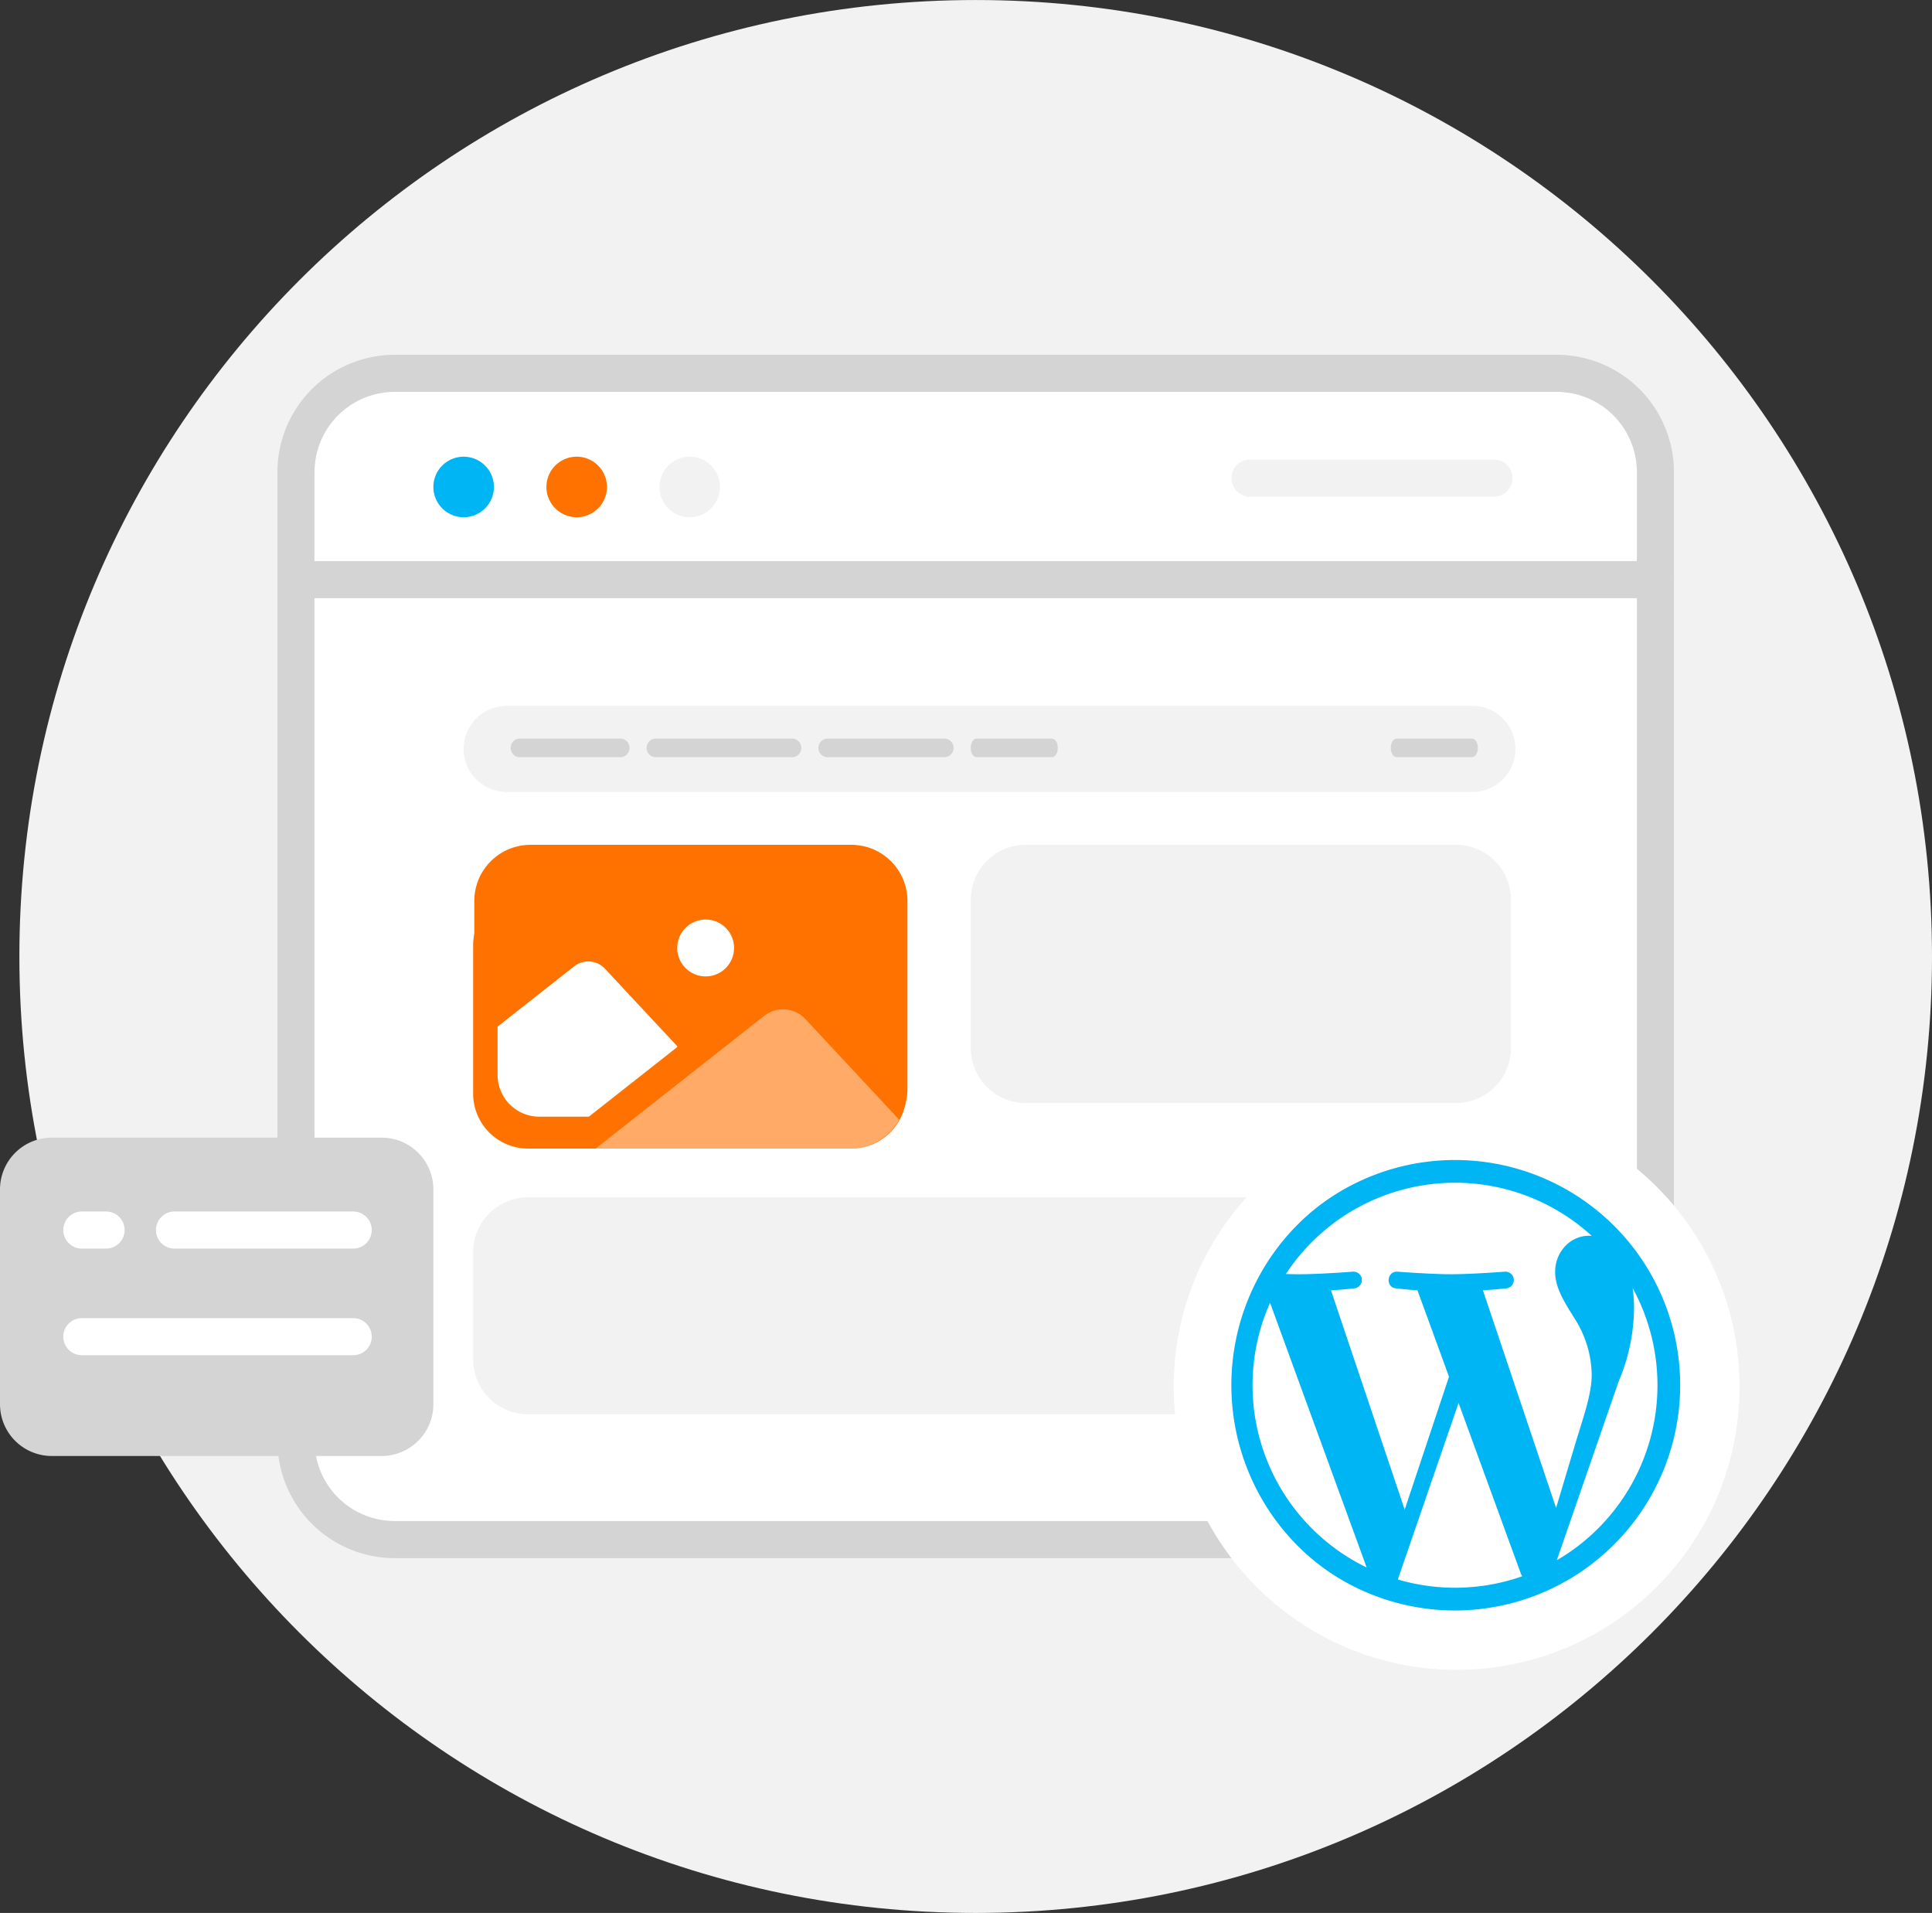
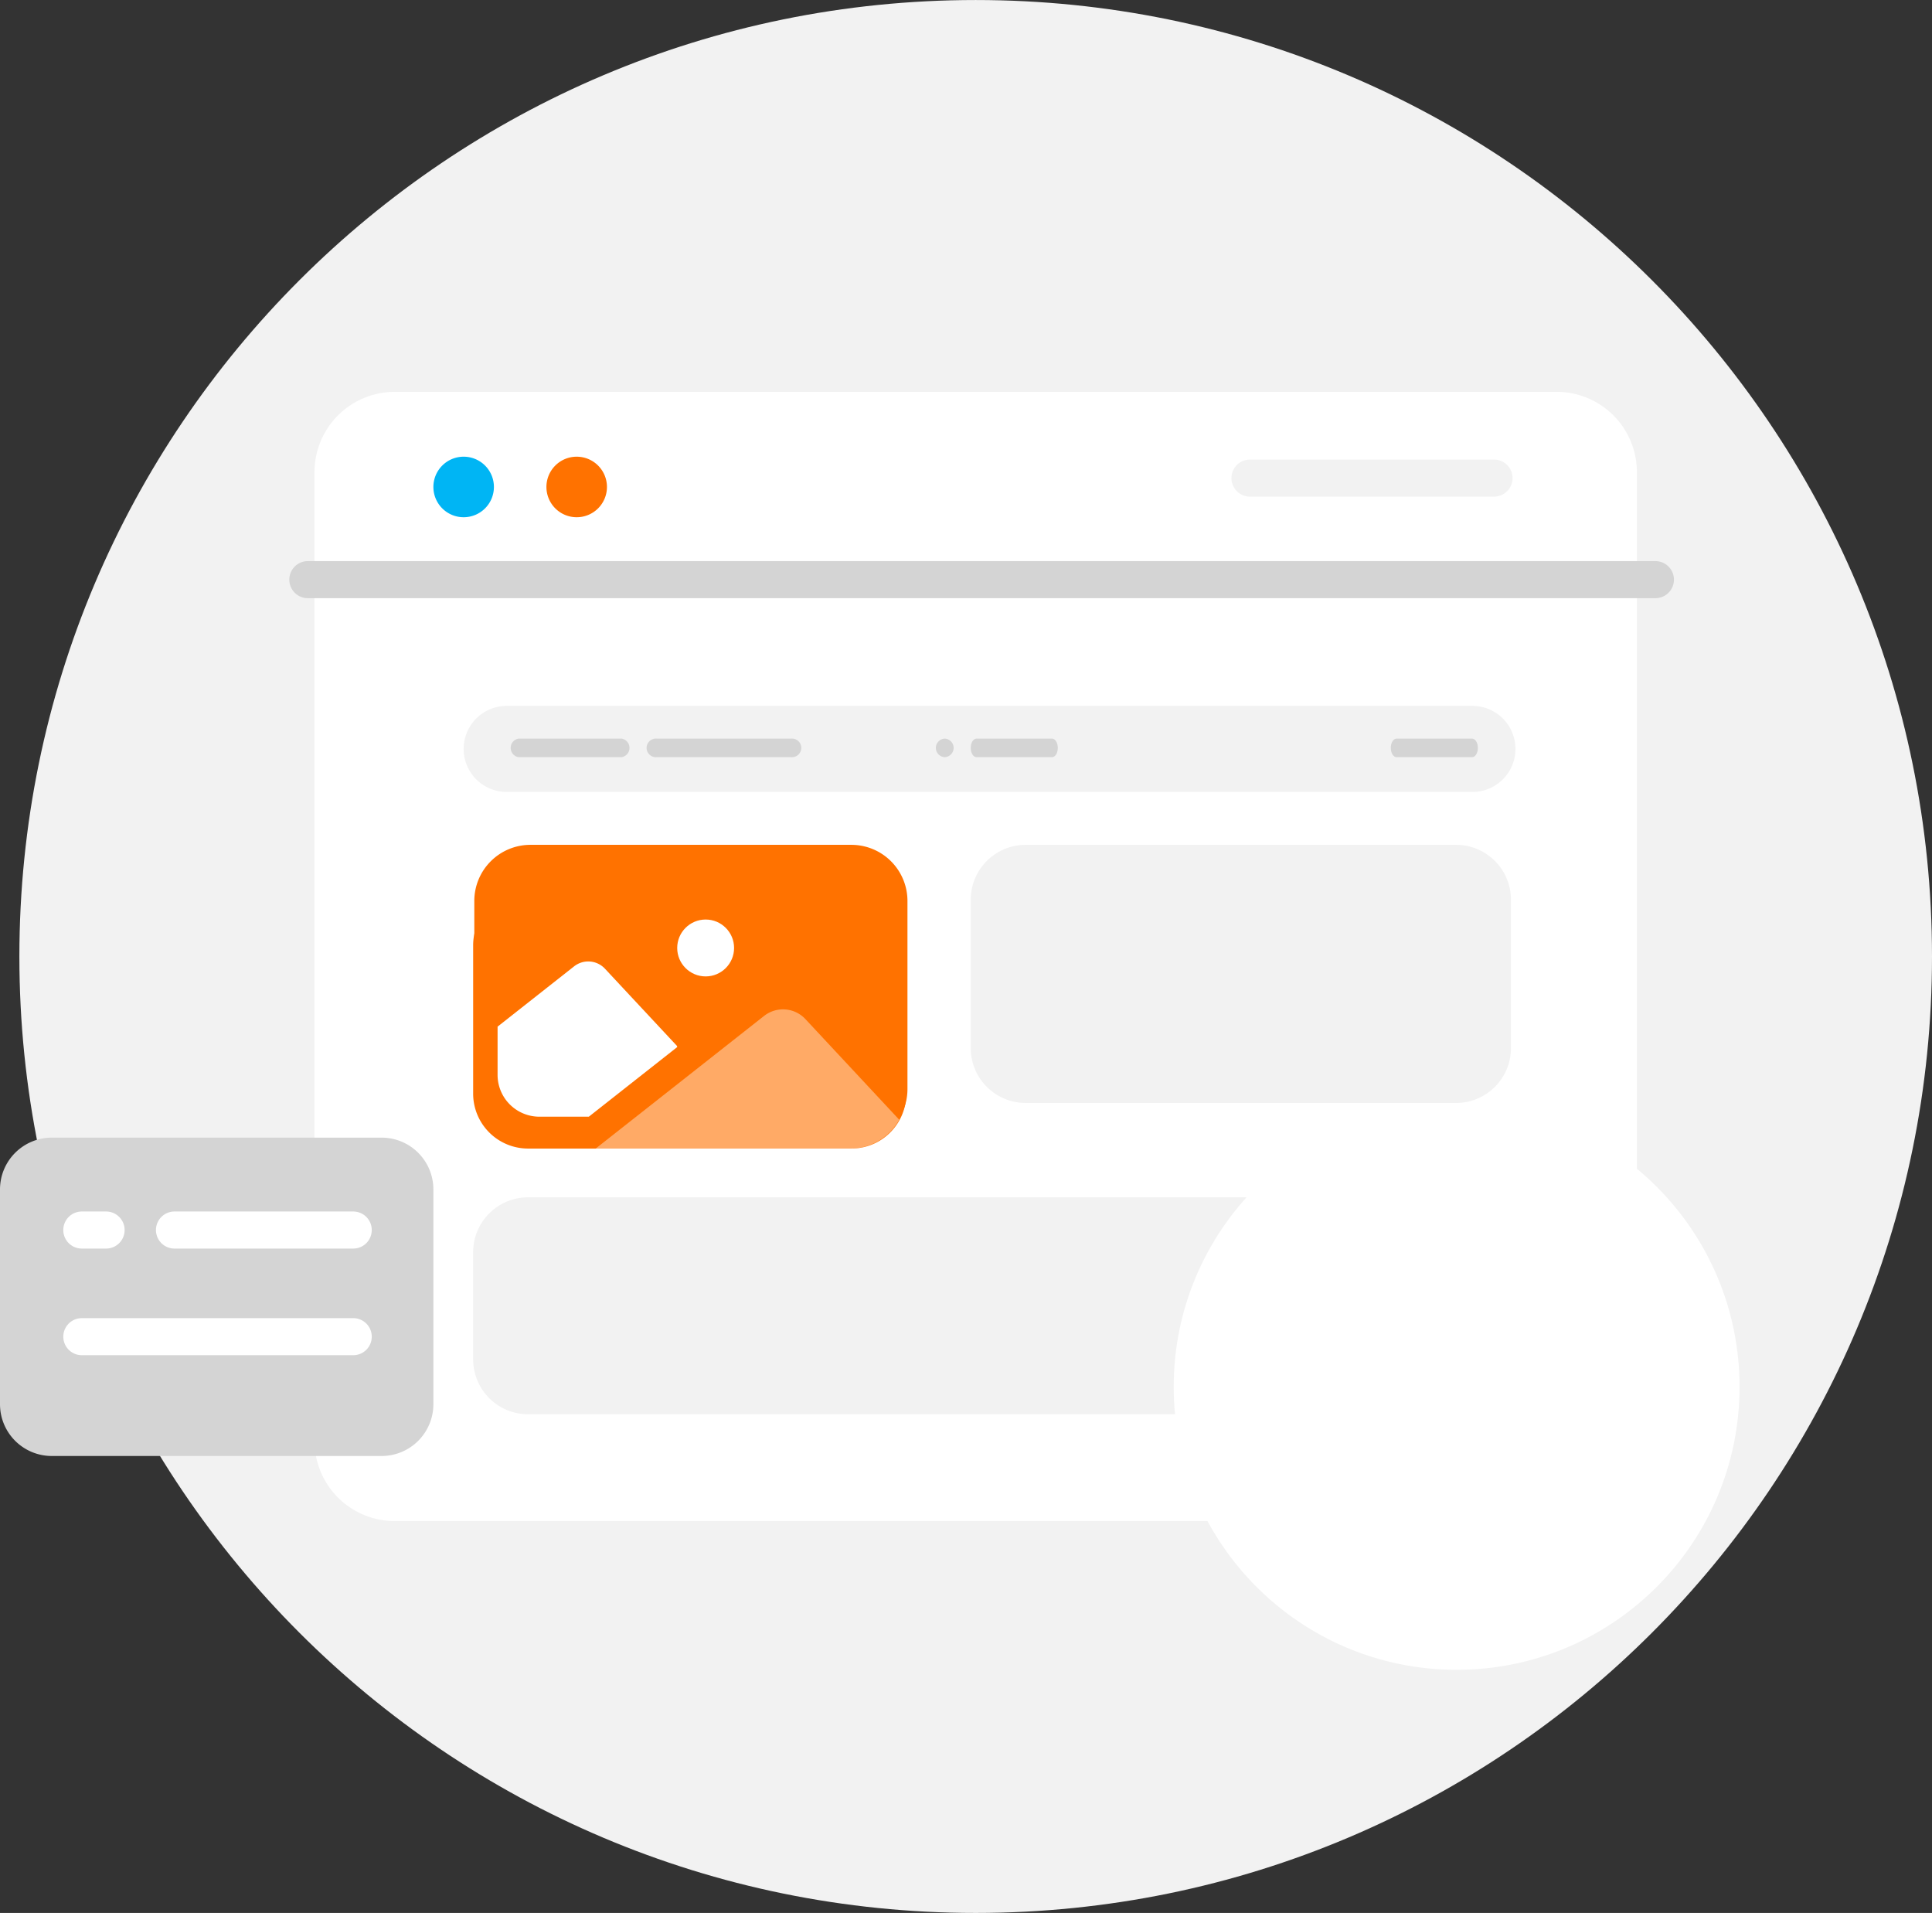
<svg xmlns="http://www.w3.org/2000/svg" width="469.131" height="464.425" viewBox="0 0 469.131 464.425">
  <rect x="0" y="0" width="469.131" height="464.425" fill="#333333" stroke="none" />
  <g id="Group_7" data-name="Group 7" transform="translate(-667 -82.775)">
    <path id="Path_16" data-name="Path 16" d="M4.706,239.408C4.706,111.161,108.671,7.2,236.919,7.2S469.131,111.161,469.131,239.408,365.166,471.62,236.919,471.62,4.706,367.654,4.706,239.408" transform="translate(667 75.58)" fill="#f2f2f2" />
    <path id="Path_17" data-name="Path 17" d="M378.008,102.33H95.831a19.486,19.486,0,0,0-19.464,19.463V357.022a19.486,19.486,0,0,0,19.464,19.463H378.008a19.484,19.484,0,0,0,19.462-19.463V121.793a19.484,19.484,0,0,0-19.462-19.463" transform="translate(667 75.58)" fill="#fff" />
-     <path id="Path_18" data-name="Path 18" d="M378.007,93.33H95.83a28.5,28.5,0,0,0-28.463,28.463V357.022A28.5,28.5,0,0,0,95.83,385.485H378.007a28.5,28.5,0,0,0,28.463-28.463V121.793A28.5,28.5,0,0,0,378.007,93.33M397.47,357.022a19.485,19.485,0,0,1-19.463,19.463H95.83a19.485,19.485,0,0,1-19.463-19.463V121.793A19.485,19.485,0,0,1,95.83,102.33H378.007a19.485,19.485,0,0,1,19.463,19.463Z" transform="translate(667 75.58)" fill="#d4d4d4" />
    <path id="Path_19" data-name="Path 19" d="M401.97,152.423H74.749a4.5,4.5,0,0,1,0-9H401.97a4.5,4.5,0,0,1,0,9" transform="translate(667 75.58)" fill="#d4d4d4" />
    <path id="Path_20" data-name="Path 20" d="M119.933,125.42a7.349,7.349,0,1,1-7.349-7.349,7.349,7.349,0,0,1,7.349,7.349" transform="translate(667 75.58)" fill="#00b5f4" />
    <path id="Path_21" data-name="Path 21" d="M147.381,125.42a7.349,7.349,0,1,1-7.349-7.349,7.349,7.349,0,0,1,7.349,7.349" transform="translate(667 75.58)" fill="#ff7200" />
-     <path id="Path_22" data-name="Path 22" d="M174.829,125.42a7.349,7.349,0,1,1-7.349-7.349,7.349,7.349,0,0,1,7.349,7.349" transform="translate(667 75.58)" fill="#f2f2f2" />
    <path id="Path_23" data-name="Path 23" d="M357.54,199.463H123.028a10.444,10.444,0,1,1,0-20.889H357.54a10.444,10.444,0,0,1,0,20.889" transform="translate(667 75.58)" fill="#f2f2f2" />
    <path id="Path_51" data-name="Path 51" d="M206.737,286.254H128.225a13.334,13.334,0,0,1-13.334-13.333v-26a13.334,13.334,0,0,1,13.334-13.334H306.737a13.333,13.333,0,0,1,13.333,13.334v26a13.333,13.333,0,0,1-13.333,13.333" transform="translate(667 139.873)" fill="#f2f2f2" />
    <path id="Path_37" data-name="Path 37" d="M92.663,360.681H12.571A12.571,12.571,0,0,1,0,348.11V295.964a12.571,12.571,0,0,1,12.571-12.571H92.663a12.571,12.571,0,0,1,12.571,12.571V348.11a12.571,12.571,0,0,1-12.571,12.571" transform="translate(667 75.58)" fill="#d4d4d4" />
    <path id="Path_38" data-name="Path 38" d="M25.76,310.325H19.868a4.5,4.5,0,1,1,0-9H25.76a4.5,4.5,0,0,1,0,9" transform="translate(667 75.58)" fill="#fff" />
    <path id="Path_39" data-name="Path 39" d="M85.771,310.325h-43.4a4.5,4.5,0,0,1,0-9h43.4a4.5,4.5,0,0,1,0,9" transform="translate(667 75.58)" fill="#fff" />
    <path id="Path_40" data-name="Path 40" d="M85.771,336.214h-65.9a4.5,4.5,0,1,1,0-9h65.9a4.5,4.5,0,0,1,0,9" transform="translate(667 75.58)" fill="#fff" />
    <path id="Path_44" data-name="Path 44" d="M354.78,120.77H295.52a4.5,4.5,0,0,1,0-9h59.26a4.5,4.5,0,0,1,0,9Z" transform="translate(675 82.58)" fill="#f2f2f2" />
    <path id="Path_46" data-name="Path 46" d="M317.974,116.27H292.922a2.282,2.282,0,0,1,0-4.5h25.051a2.282,2.282,0,0,1,0,4.5Z" transform="translate(499.981 150.328)" fill="#d4d4d4" />
    <path id="Path_47" data-name="Path 47" d="M326.114,116.27H293.5a2.26,2.26,0,1,1,0-4.5h32.617a2.26,2.26,0,1,1,0,4.5Z" transform="translate(532.981 150.328)" fill="#d4d4d4" />
-     <path id="Path_48" data-name="Path 48" d="M321.71,116.27H293.186a2.252,2.252,0,0,1,0-4.5H321.71a2.252,2.252,0,0,1,0,4.5Z" transform="translate(574.695 150.328)" fill="#d4d4d4" />
+     <path id="Path_48" data-name="Path 48" d="M321.71,116.27a2.252,2.252,0,0,1,0-4.5H321.71a2.252,2.252,0,0,1,0,4.5Z" transform="translate(574.695 150.328)" fill="#d4d4d4" />
    <path id="Path_49" data-name="Path 49" d="M310.768,116.27H292.414c-.771,0-1.394-1-1.394-2.25s.623-2.25,1.394-2.25h18.354c.771,0,1.394,1,1.394,2.25S311.539,116.27,310.768,116.27Z" transform="translate(611.695 150.328)" fill="#d4d4d4" />
    <path id="Path_50" data-name="Path 50" d="M310.768,116.27H292.414c-.771,0-1.394-1-1.394-2.25s.623-2.25,1.394-2.25h18.354c.771,0,1.394,1,1.394,2.25S311.539,116.27,310.768,116.27Z" transform="translate(713.695 150.328)" fill="#d4d4d4" />
    <path id="Path_52" data-name="Path 52" d="M206.737,286.254H128.225a13.334,13.334,0,0,1-13.334-13.333v-36a13.334,13.334,0,0,1,13.334-13.334H232.737a13.333,13.333,0,0,1,13.333,13.334v36a13.333,13.333,0,0,1-13.333,13.333" transform="translate(787.824 64.298)" fill="#f2f2f2" />
    <g id="Group_4" data-name="Group 4" transform="translate(0 10.206)">
      <path id="Path_24" data-name="Path 24" d="M206.737,286.254H128.225a13.334,13.334,0,0,1-13.334-13.333v-36a13.334,13.334,0,0,1,13.334-13.334h78.512a13.333,13.333,0,0,1,13.333,13.334v36a13.333,13.333,0,0,1-13.333,13.333" transform="translate(667 65.162)" fill="#ff7200" />
      <g id="Group_3" data-name="Group 3" transform="translate(681.361 103.924)">
        <path id="Path_3" data-name="Path 3" d="M205.709,188.243v45.642a13.5,13.5,0,0,1-1.719,6.624v-.019l-22.783-24.427a7.435,7.435,0,0,0-10.034-.77l-12.11,9.536-.066-.366-23.479-25.17a7.438,7.438,0,0,0-10.043-.77L100.53,218.167V188.243a13.629,13.629,0,0,1,13.632-13.623h77.924a13.627,13.627,0,0,1,13.623,13.623Z" transform="translate(0.281 -0.865)" fill="#ff7200" />
        <circle id="Ellipse_5" data-name="Ellipse 5" cx="6.905" cy="6.905" r="6.905" transform="translate(150.08 191.888)" fill="#fff" />
        <path id="Path_4" data-name="Path 4" d="M150.462,224.622,129,241.524h-12a10.154,10.154,0,0,1-10.156-10.147V219.661l18.584-14.638a5.551,5.551,0,0,1,7.488.573l17.494,18.753Z" transform="translate(-0.382 -1.767)" fill="#fff" />
        <path id="Path_5" data-name="Path 5" d="M205.9,243.005v.019a13.635,13.635,0,0,1-11.9,7H132.18l28.8-22.68,12.11-9.536a7.435,7.435,0,0,1,10.034.77L205.9,243.005Z" transform="translate(-1.914 -2.516)" fill="#fff" opacity="0.4" />
      </g>
    </g>
    <circle id="Ellipse_7" data-name="Ellipse 7" cx="68.7" cy="68.7" r="68.7" transform="translate(952 350.775)" fill="#fff" />
-     <path id="Path_68" data-name="Path 68" d="M55.29,0A55.29,55.29,0,1,1,0,55.29,55.29,55.29,0,0,1,55.29,0Z" transform="translate(966 363.775)" fill="#00b5f4" />
    <g id="wordpress-seeklogo" transform="translate(963 361.775)">
      <path id="Path_43" data-name="Path 43" d="M8.146,57.307a49.172,49.172,0,0,0,27.708,44.246L12.4,37.3A48.975,48.975,0,0,0,8.146,57.307ZM90.5,54.826a25.887,25.887,0,0,0-4.054-13.559c-2.492-4.05-4.828-7.479-4.828-11.529,0-4.519,3.428-8.726,8.256-8.726.218,0,.424.027.637.039a49.152,49.152,0,0,0-74.276,9.254c1.153.035,2.24.059,3.164.059,5.142,0,13.1-.624,13.1-.624a2.031,2.031,0,0,1,.315,4.05s-2.663.313-5.627.469l17.9,53.252L55.849,55.243l-7.66-20.986c-2.647-.155-5.155-.469-5.155-.469-2.649-.155-2.339-4.206.311-4.05,0,0,8.119.624,12.95.624,5.141,0,13.1-.624,13.1-.624a2.031,2.031,0,0,1,.316,4.05s-2.669.313-5.627.469L81.851,87.106l4.9-16.387c2.125-6.8,3.743-11.684,3.743-15.893ZM58.172,61.607,43.421,104.47a49.188,49.188,0,0,0,30.214-.784,4.313,4.313,0,0,1-.35-.677l-15.113-41.4ZM100.448,33.72a37.748,37.748,0,0,1,.331,5.055,46.374,46.374,0,0,1-3.738,17.609L82.024,99.8A49.172,49.172,0,0,0,100.448,33.72ZM57.309,0a57.309,57.309,0,1,0,57.312,57.307A57.374,57.374,0,0,0,57.309,0Zm0,111.99a54.681,54.681,0,1,1,54.678-54.683A54.745,54.745,0,0,1,57.309,111.99Z" transform="translate(0 0)" fill="#fff" />
    </g>
  </g>
</svg>